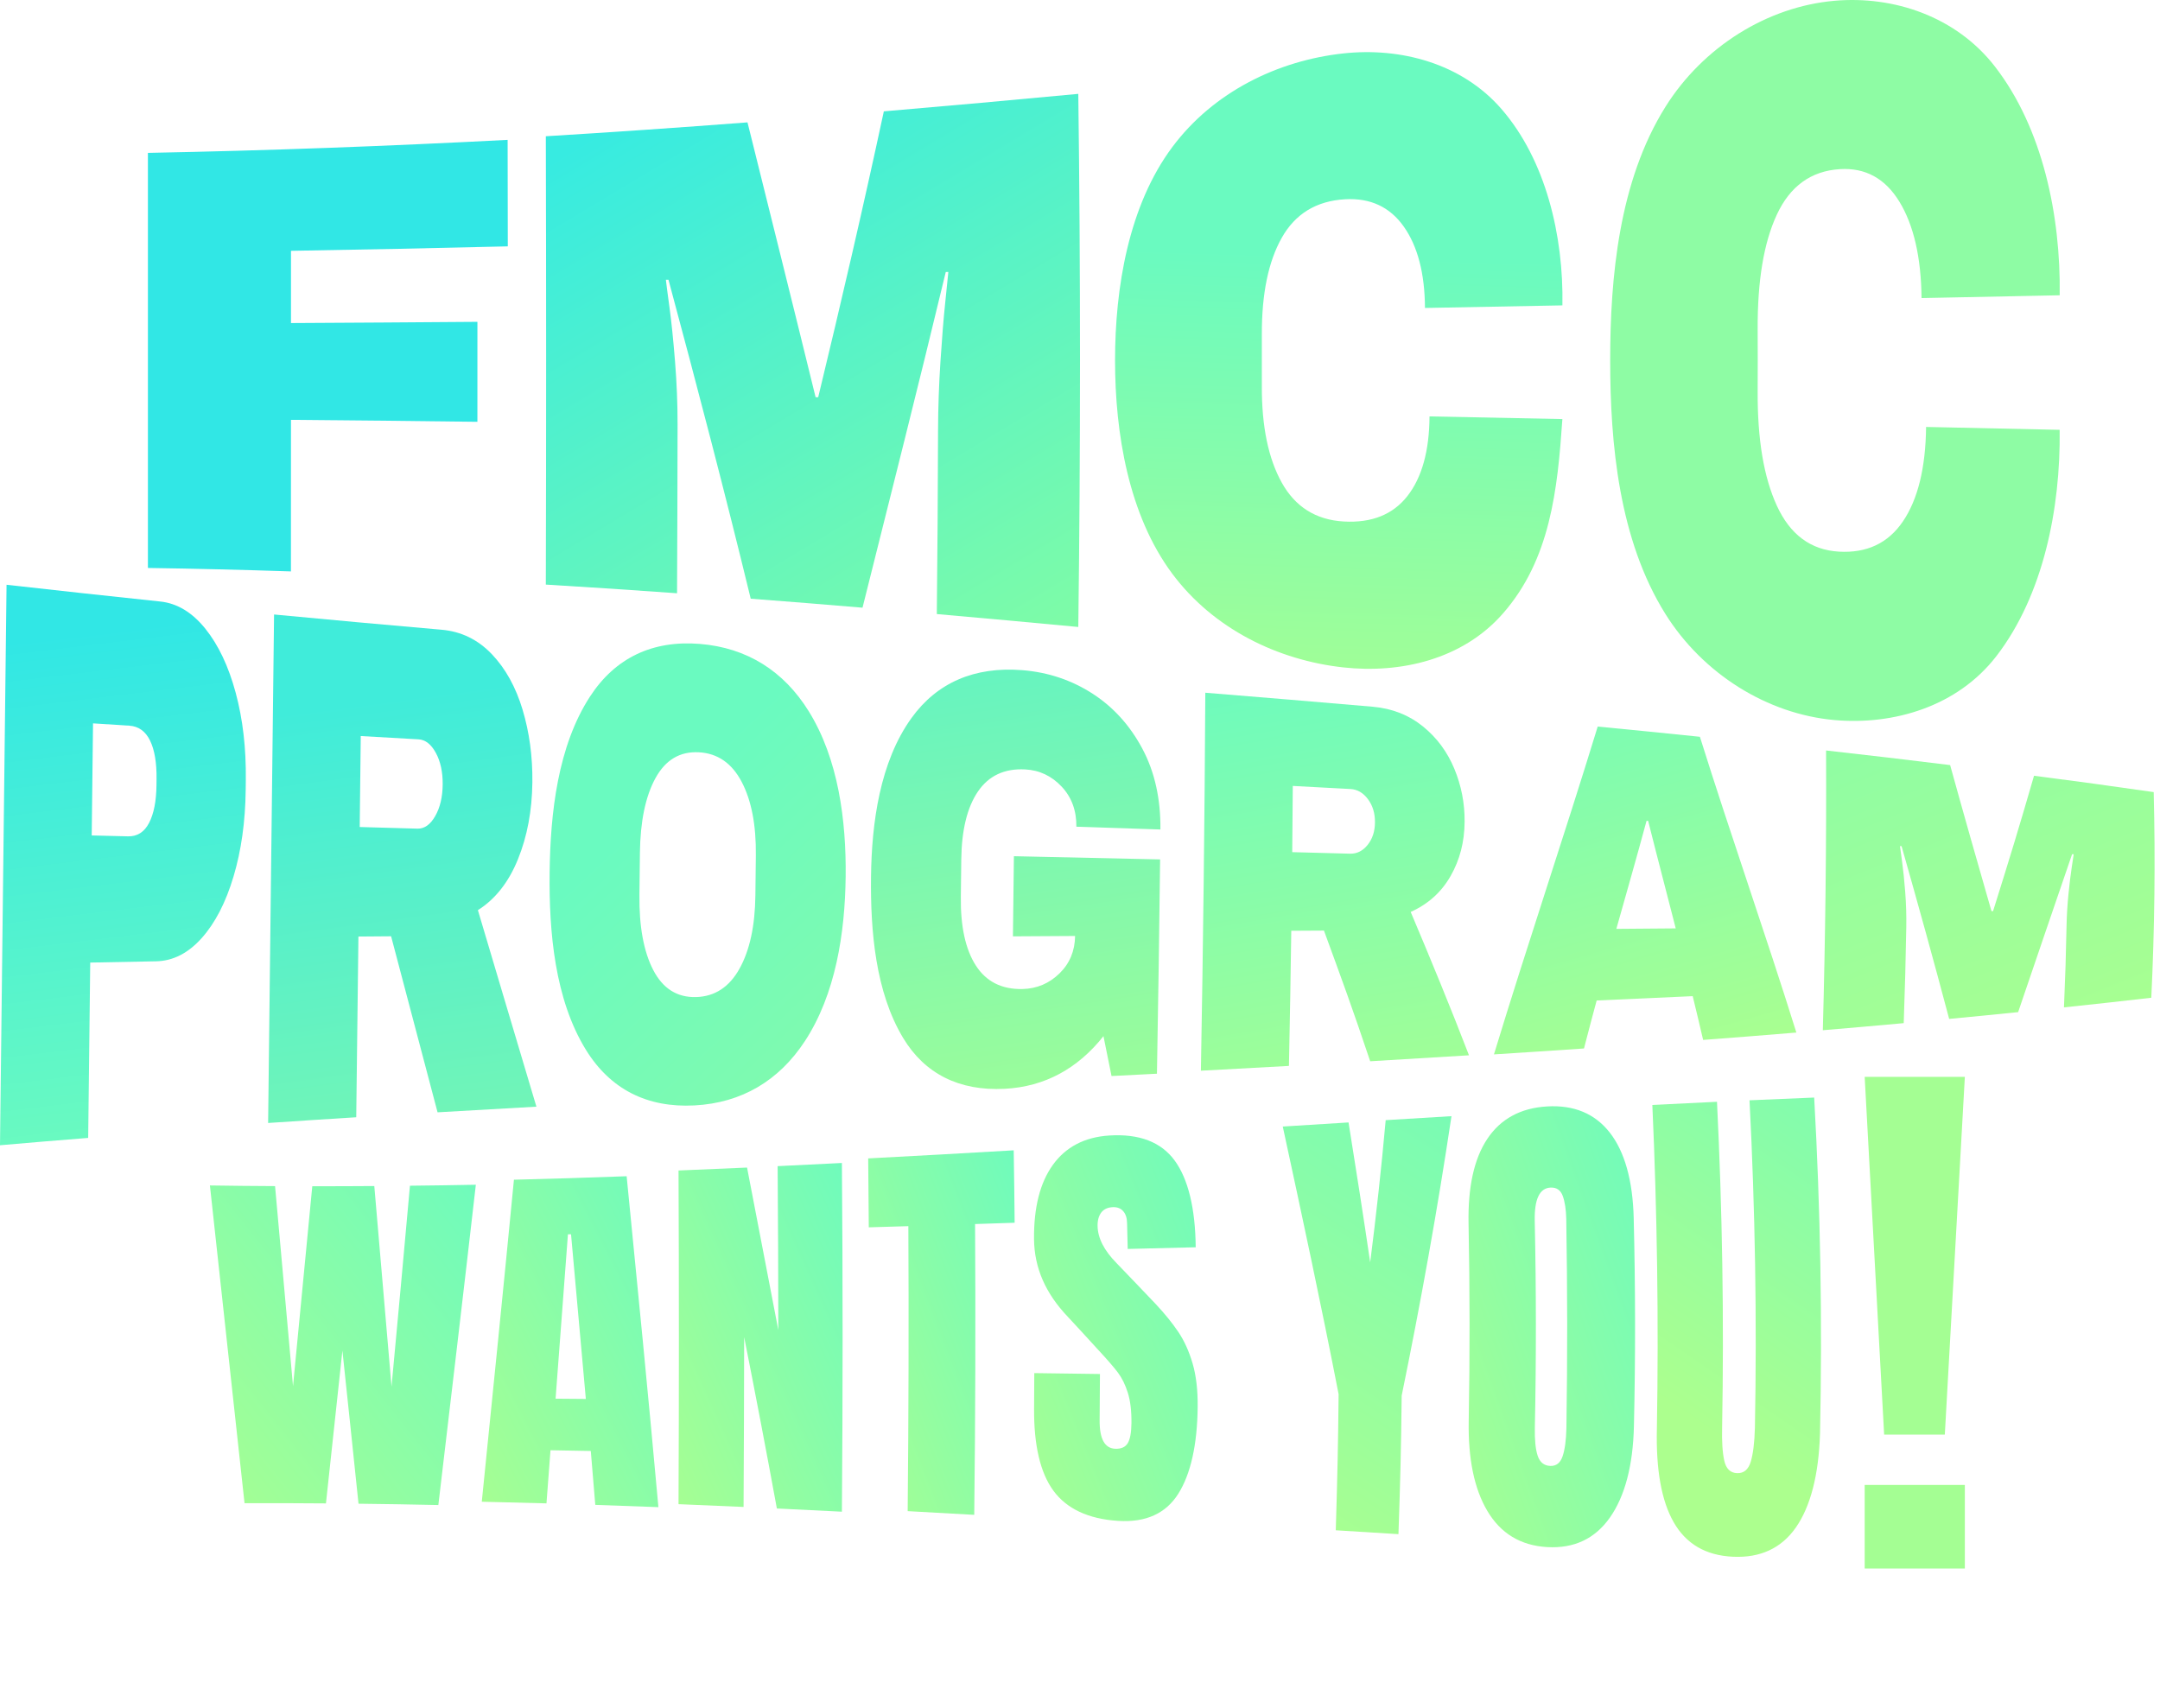
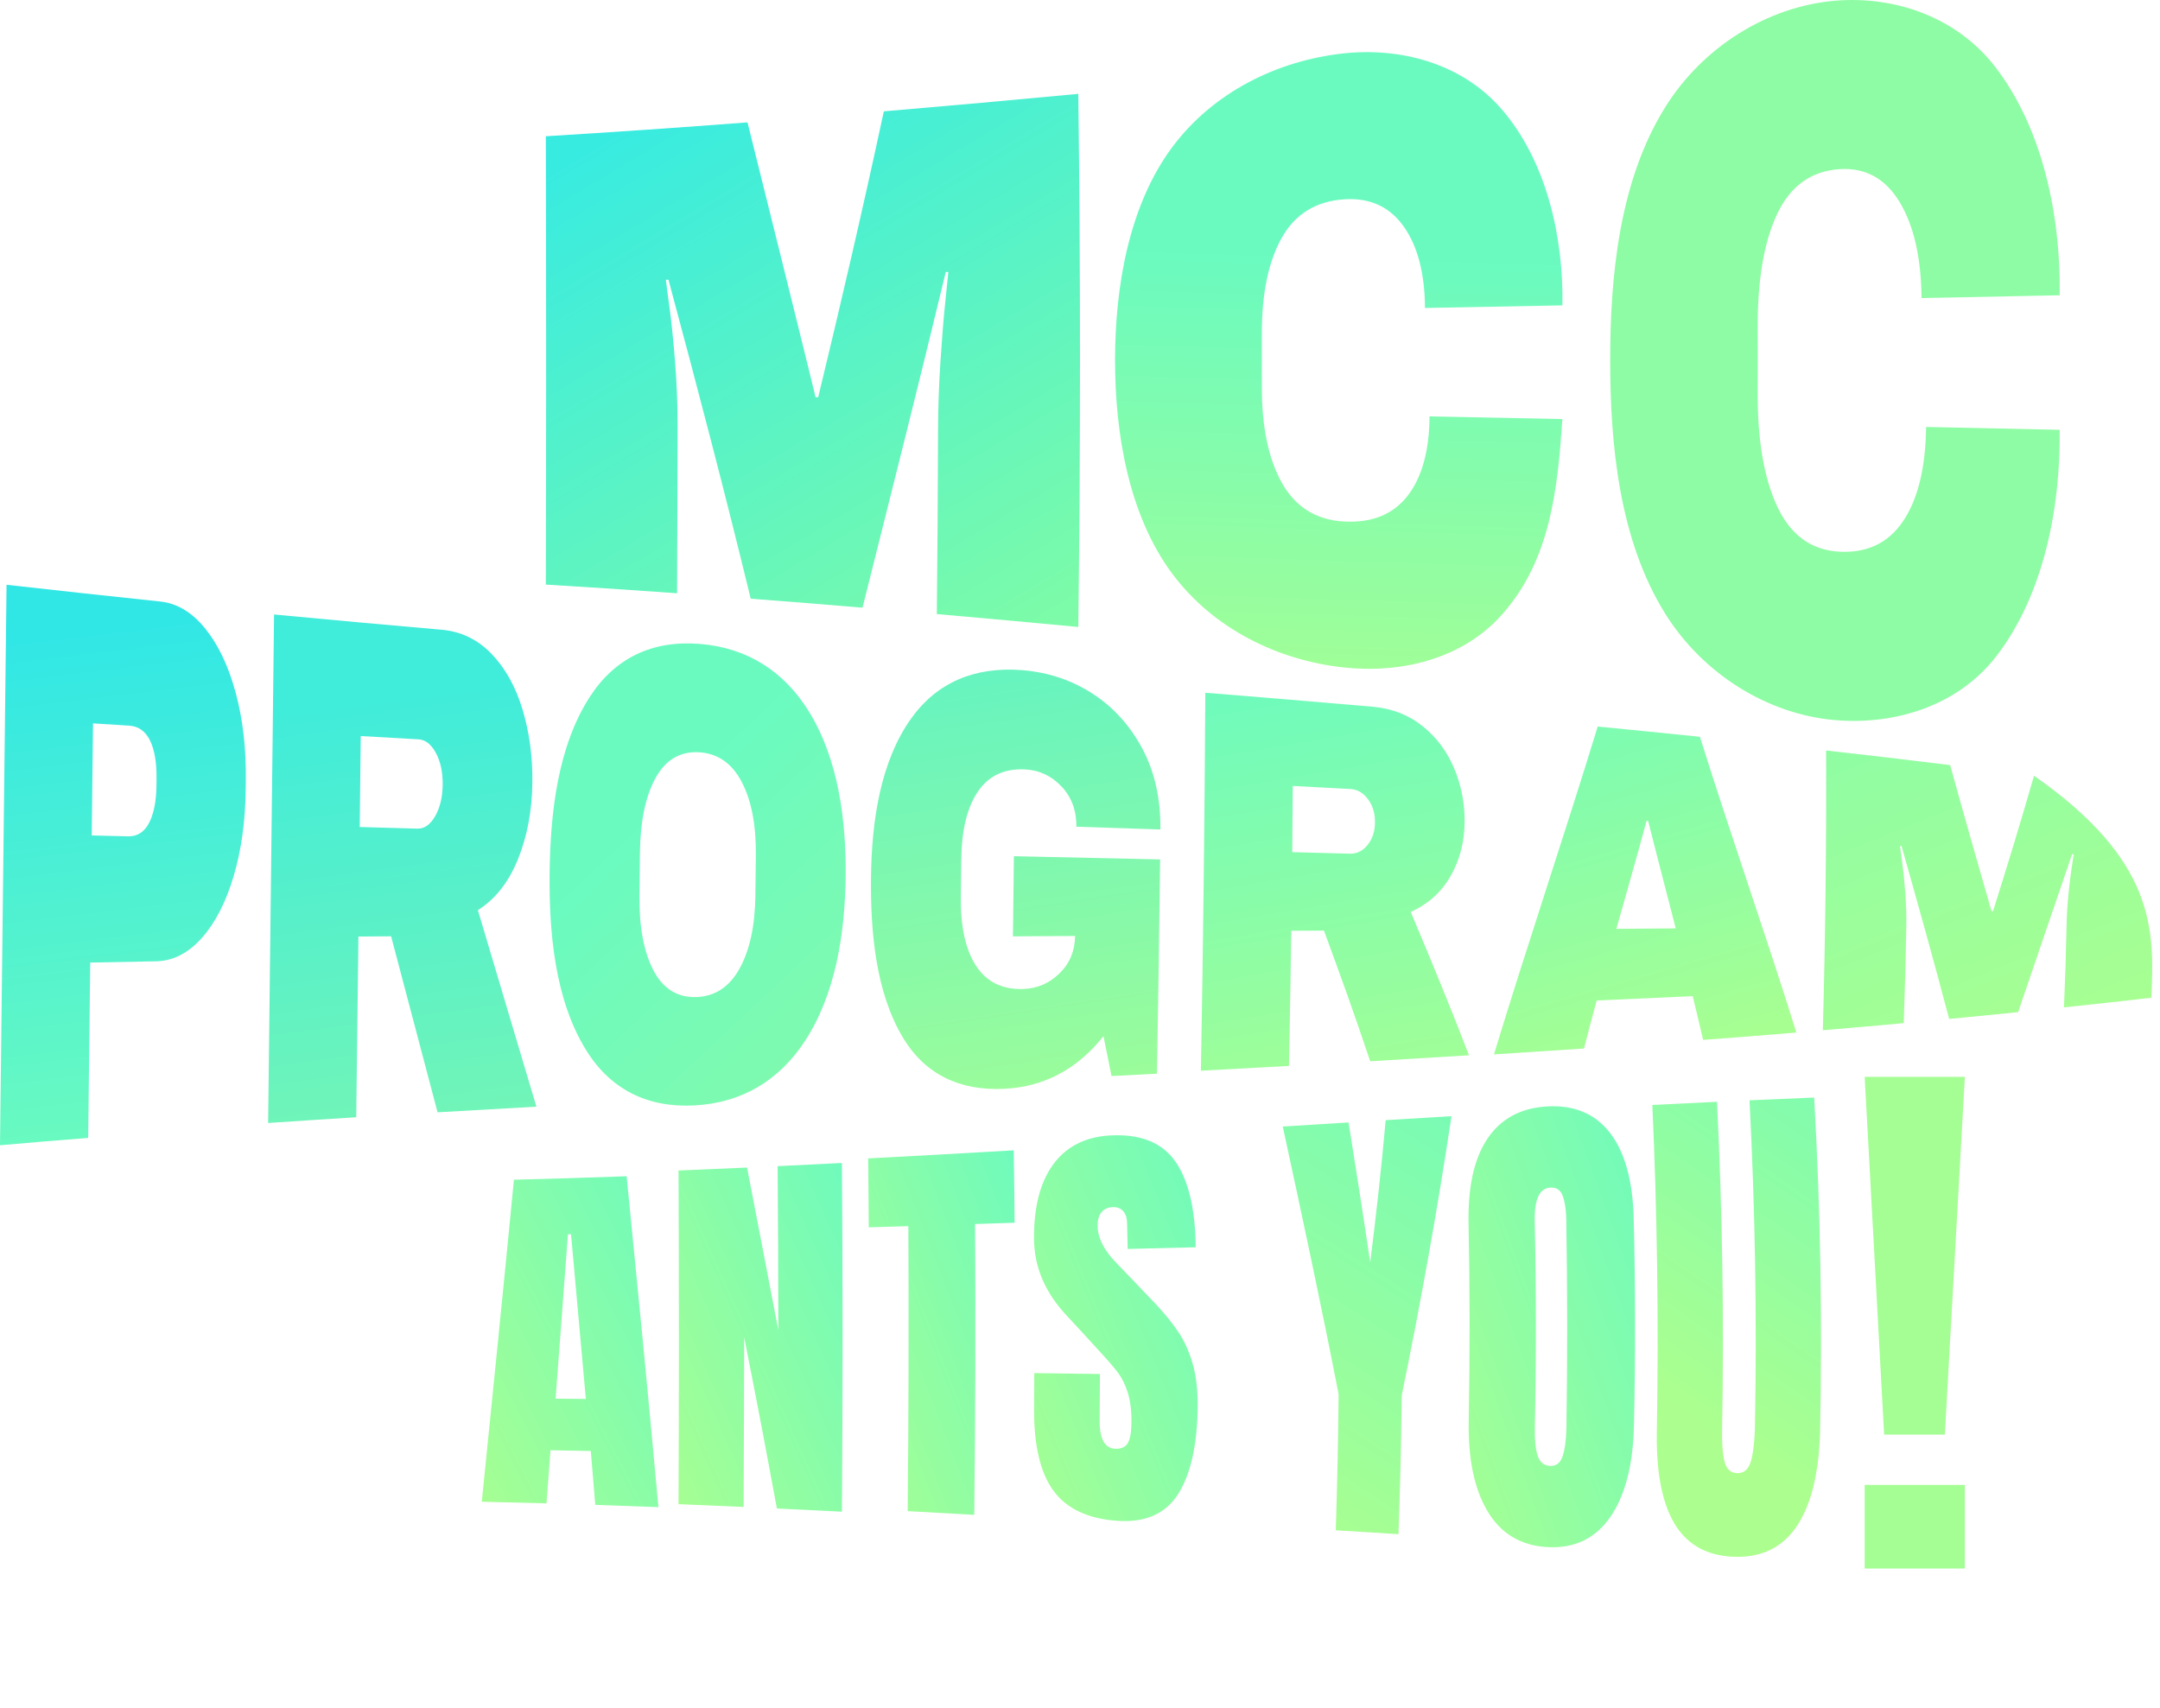
<svg xmlns="http://www.w3.org/2000/svg" width="421" height="333" viewBox="0 0 421 333" fill="none">
  <path d="M367.233 279.633L363.44 209.901H382.964L379.059 279.633H367.233ZM363.44 305.74V289.451H382.964V305.74H363.44Z" fill="#A4FE93" />
-   <path d="M47.661 293.008C45.411 272.362 43.158 251.717 40.913 231.07C45.993 231.144 48.532 231.171 53.611 231.199C54.777 244.199 55.948 257.199 57.111 270.2C58.369 257.208 59.628 244.216 60.866 231.222C65.701 231.227 68.12 231.219 72.954 231.185C74.074 244.216 75.201 257.246 76.311 270.277C77.526 257.227 78.737 244.177 79.904 231.122C85.041 231.066 87.609 231.028 92.744 230.933C90.368 251.751 87.891 272.556 85.437 293.365C79.214 293.234 76.102 293.181 69.877 293.108C68.849 283.156 67.785 273.208 66.737 263.259C65.664 273.187 64.598 283.116 63.531 293.046C57.184 292.998 54.01 292.989 47.661 293.008Z" fill="url(#paint0_linear_13_1723)" />
  <path d="M108.288 272.634C110.646 272.653 111.825 272.664 114.184 272.684C113.236 261.982 112.269 251.283 111.299 240.583C111.057 240.587 110.937 240.59 110.695 240.594C109.905 251.275 109.104 261.955 108.288 272.634ZM93.903 292.72C96.017 271.799 98.15 250.88 100.17 229.951C108.959 229.728 113.352 229.59 122.138 229.274C124.261 250.77 126.392 272.262 128.327 293.776C123.406 293.586 120.946 293.497 116.024 293.334C115.678 289.076 115.504 286.982 115.15 282.829C112.008 282.768 110.437 282.739 107.294 282.685C106.984 286.791 106.827 288.857 106.512 293.04C101.469 292.896 98.947 292.831 93.903 292.72Z" fill="url(#paint1_linear_13_1723)" />
  <path d="M132.25 293.196C132.345 271.515 132.346 249.836 132.25 228.155C137.592 227.939 140.264 227.825 145.606 227.583C147.628 238.147 149.667 248.707 151.702 259.268C151.7 248.614 151.638 237.961 151.568 227.308C156.577 227.07 159.082 226.946 164.092 226.69C164.277 249.349 164.277 272.002 164.092 294.662C159.022 294.402 156.487 294.277 151.417 294.037C149.376 282.883 147.247 271.761 145.044 260.637C145.03 271.672 144.99 282.704 144.927 293.737C139.857 293.509 137.321 293.4 132.25 293.196Z" fill="url(#paint2_linear_13_1723)" />
  <path d="M176.912 294.553C177.094 276.035 177.137 257.522 177.044 239.003C173.959 239.097 172.417 239.143 169.333 239.233C169.3 233.961 169.276 231.291 169.217 225.798C178.673 225.307 188.127 224.778 197.579 224.222C197.672 230.015 197.708 232.817 197.761 238.339C194.675 238.442 193.133 238.493 190.048 238.593C190.163 257.49 190.109 276.379 189.886 295.275C184.696 294.979 182.102 294.834 176.912 294.553Z" fill="url(#paint3_linear_13_1723)" />
  <path d="M205.306 290.556C202.741 287.047 201.502 281.669 201.551 274.547C201.57 271.766 201.578 270.388 201.59 267.649C206.709 267.718 209.269 267.752 214.389 267.823C214.37 271.381 214.358 273.176 214.325 276.809C214.292 280.43 215.298 282.317 217.367 282.394C218.526 282.437 219.339 282.077 219.802 281.313C220.265 280.55 220.508 279.246 220.527 277.414C220.551 275.011 220.314 273.036 219.819 271.474C219.325 269.913 218.691 268.621 217.914 267.581C217.138 266.54 215.743 264.924 213.728 262.763C211.492 260.302 210.371 259.087 208.125 256.671C203.775 252.1 201.583 247.123 201.539 241.473C201.492 235.38 202.701 230.564 205.193 227.086C207.682 223.609 211.356 221.636 216.233 221.333C222.063 220.97 226.303 222.607 228.943 226.201C231.582 229.794 232.978 235.535 233.052 243.12C227.75 243.254 225.099 243.319 219.799 243.448C219.753 241.44 219.727 240.432 219.674 238.401C219.664 237.425 219.414 236.652 218.928 236.094C218.443 235.536 217.77 235.27 216.913 235.303C215.905 235.341 215.152 235.687 214.656 236.333C214.158 236.983 213.916 237.847 213.928 238.927C213.953 241.312 215.184 243.724 217.624 246.208C220.673 249.387 222.202 250.963 225.244 254.172C227.019 256.067 228.488 257.879 229.649 259.602C230.81 261.324 231.74 263.367 232.436 265.734C233.133 268.102 233.466 270.92 233.434 274.221C233.364 281.576 232.085 287.305 229.667 291.152C227.249 295.002 223.345 296.791 217.966 296.455C212.085 296.089 207.871 294.065 205.306 290.556Z" fill="url(#paint4_linear_13_1723)" />
  <path d="M260.352 298.286C260.687 287.214 260.797 282.04 260.906 271.765C257.514 254.32 253.774 236.958 250.02 219.588C255.148 219.267 257.712 219.106 262.841 218.788C264.297 227.87 265.72 236.96 267.061 246.06C268.237 236.847 269.248 227.592 270.082 218.342C275.21 218.027 277.774 217.87 282.903 217.565C280.17 235.835 276.904 253.935 273.199 272.034C273.078 282.547 272.953 287.836 272.57 299.04C267.683 298.742 265.239 298.59 260.352 298.286Z" fill="url(#paint5_linear_13_1723)" />
  <path d="M304.564 283.855C305.004 282.553 305.254 280.713 305.304 278.351C305.518 264.757 305.507 251.192 305.276 237.598C305.235 235.759 305.007 234.265 304.595 233.124C304.185 231.985 303.395 231.437 302.235 231.485C300.061 231.574 299.042 233.761 299.132 237.994C299.42 251.415 299.431 264.838 299.152 278.259C299.104 280.666 299.286 282.506 299.708 283.767C300.13 285.031 300.946 285.691 302.158 285.741C303.32 285.789 304.123 285.16 304.564 283.855ZM289.9 294.526C287.325 290.183 286.136 284.322 286.263 276.994C286.495 264.167 286.48 251.338 286.232 238.513C286.097 231.423 287.288 225.897 289.875 222.008C292.461 218.12 296.345 215.963 301.575 215.666C306.802 215.368 310.871 217.077 313.757 220.765C316.642 224.453 318.241 230.058 318.423 237.477C318.757 250.965 318.775 264.46 318.465 277.948C318.292 285.693 316.686 291.678 313.784 295.804C310.883 299.931 306.802 301.86 301.575 301.563C296.345 301.267 292.473 298.87 289.9 294.526Z" fill="url(#paint6_linear_13_1723)" />
  <path d="M326.207 296.706C323.803 292.488 322.752 286.405 322.939 278.481C323.302 257.413 322.997 236.432 322.055 215.379C327.095 215.122 329.615 214.999 334.655 214.762C335.695 235.907 336.036 256.967 335.655 278.132C335.584 280.926 335.719 283.115 336.07 284.699C336.422 286.283 337.25 287.102 338.567 287.149C339.881 287.197 340.771 286.456 341.232 284.925C341.691 283.395 341.969 281.187 342.045 278.308C342.445 256.984 342.09 235.773 340.994 214.471C346.035 214.246 348.556 214.139 353.598 213.938C354.823 235.779 355.201 257.507 354.735 279.374C354.488 287.559 352.86 293.687 350.032 297.736C347.203 301.784 343.106 303.689 337.776 303.443C332.445 303.197 328.611 300.925 326.207 296.706Z" fill="url(#paint7_linear_13_1723)" />
  <path d="M17.876 162.846C20.704 162.916 22.117 162.951 24.944 163.021C26.756 163.065 28.126 162.189 29.054 160.405C29.98 158.621 30.462 156.182 30.498 153.069C30.503 152.586 30.506 152.345 30.512 151.864C30.549 148.651 30.125 146.156 29.241 144.345C28.357 142.536 27.007 141.566 25.196 141.451C22.37 141.272 20.957 141.183 18.131 141C18.029 149.737 17.978 154.105 17.876 162.846ZM40.02 122.544C42.571 125.713 44.545 129.879 45.935 135.023C47.324 140.17 47.982 145.804 47.91 152.037C47.903 152.797 47.898 153.177 47.889 153.937C47.817 160.171 47.027 165.785 45.518 170.846C44.008 175.909 41.941 179.91 39.318 182.848C36.692 185.789 33.722 187.318 30.407 187.379C25.279 187.475 22.715 187.523 17.586 187.625C17.454 199.018 17.32 210.41 17.187 221.803C10.313 222.352 6.875 222.638 0 223.234C0.425 186.818 0.851 150.401 1.276 113.985C11.257 115.109 21.238 116.196 31.225 117.247C34.534 117.589 37.468 119.376 40.02 122.544Z" fill="url(#paint8_linear_13_1723)" />
  <path d="M84.954 146.761C84.041 145.074 82.914 144.187 81.567 144.112C77.066 143.858 74.814 143.731 70.313 143.472C70.232 150.576 70.192 154.113 70.11 161.204C74.613 161.331 76.865 161.394 81.368 161.519C82.715 161.556 83.863 160.746 84.814 159.095C85.765 157.444 86.253 155.394 86.282 152.951C86.31 150.508 85.867 148.447 84.954 146.761ZM100.952 167.489C99.14 171.958 96.536 175.267 93.145 177.41C96.921 190.188 100.759 202.942 104.551 215.714C96.845 216.141 92.991 216.36 85.284 216.815C82.269 205.376 79.232 193.945 76.229 182.502C73.681 182.522 72.407 182.532 69.859 182.553C69.719 194.295 69.579 206.037 69.434 217.778C62.565 218.209 59.13 218.43 52.259 218.893C52.658 185.855 53.044 152.817 53.417 119.778C64.299 120.814 75.184 121.8 86.072 122.749C89.9 123.081 93.155 124.682 95.843 127.494C98.531 130.306 100.538 133.932 101.861 138.349C103.184 142.768 103.819 147.466 103.762 152.487C103.699 158.037 102.764 163.022 100.952 167.489Z" fill="url(#paint9_linear_13_1723)" />
  <path d="M127.76 151.669C125.806 155.225 124.794 160.115 124.723 166.282C124.686 169.526 124.667 171.146 124.628 174.391C124.555 180.559 125.453 185.476 127.323 189.083C129.192 192.69 131.965 194.44 135.642 194.35C139.317 194.26 142.151 192.389 144.139 188.809C146.126 185.231 147.158 180.495 147.229 174.555C147.266 171.43 147.285 169.871 147.32 166.747C147.388 160.809 146.467 156.045 144.564 152.411C142.661 148.779 139.871 146.827 136.2 146.635C132.526 146.443 129.713 148.115 127.76 151.669ZM157.628 138.637C163.398 147.934 164.953 159.908 164.825 170.895C164.697 181.881 162.862 193.808 156.877 202.942C151.836 210.633 144.571 214.984 135.356 215.471C126.139 215.959 118.945 212.331 114.195 204.626C108.132 194.787 106.991 181.667 107.126 170.092C107.262 158.516 108.709 145.432 115 135.766C119.927 128.197 127.205 124.769 136.407 125.513C145.607 126.256 152.771 130.81 157.628 138.637Z" fill="url(#paint10_linear_13_1723)" />
  <path d="M213.028 135.259C217.096 137.904 220.321 141.526 222.696 146.014C225.069 150.501 226.232 155.726 226.174 161.684C219.622 161.467 216.346 161.36 209.794 161.144C209.825 158.002 208.864 155.39 206.917 153.321C204.969 151.25 202.598 150.119 199.804 149.976C195.769 149.769 192.702 151.206 190.603 154.291C188.501 157.378 187.423 161.825 187.359 167.576C187.326 170.483 187.309 171.933 187.274 174.84C187.204 180.594 188.179 185.069 190.206 188.211C192.233 191.354 195.264 192.875 199.304 192.781C202.099 192.716 204.496 191.691 206.491 189.748C208.485 187.806 209.504 185.37 209.544 182.443C204.697 182.473 202.274 182.487 197.428 182.516C197.512 176.238 197.55 173.138 197.618 166.892C207.117 167.1 216.615 167.31 226.114 167.519C225.963 181.443 225.74 195.366 225.497 209.289C221.957 209.473 220.187 209.563 216.646 209.743C216.02 206.596 215.705 205.045 215.073 201.969C210.105 208.245 203.682 211.829 195.815 212.233C186.963 212.687 180.239 209.318 176.029 202.324C170.629 193.353 169.649 181.452 169.767 170.964C169.886 160.388 171.503 148.505 177.651 139.966C182.629 133.05 189.948 129.892 199.251 130.63C204.367 131.037 208.959 132.615 213.028 135.259Z" fill="url(#paint11_linear_13_1723)" />
  <path d="M266.628 155.781C265.704 154.538 264.57 153.869 263.225 153.797C258.725 153.554 256.474 153.433 251.974 153.195C251.937 158.449 251.916 161.007 251.865 166.102C256.369 166.22 258.62 166.28 263.123 166.4C264.469 166.436 265.614 165.866 266.557 164.691C267.5 163.519 267.979 162.061 267.993 160.295C268.007 158.528 267.552 157.024 266.628 155.781ZM282.73 170.762C280.934 173.907 278.339 176.237 274.954 177.757C278.866 187.003 282.702 196.31 286.317 205.699C278.615 206.18 274.764 206.411 267.061 206.864C263.502 196.26 261.695 191.352 258.048 181.392C255.5 181.406 254.226 181.413 251.679 181.427C251.535 191.54 251.447 196.651 251.223 207.77C244.359 208.153 240.928 208.338 234.064 208.703C234.505 184.145 234.792 159.59 234.925 135.028C245.805 135.909 256.682 136.816 267.558 137.758C271.382 138.09 274.649 139.412 277.359 141.61C280.067 143.808 282.105 146.576 283.463 149.855C284.821 153.136 285.49 156.553 285.465 160.154C285.437 164.133 284.525 167.619 282.73 170.762Z" fill="url(#paint12_linear_13_1723)" />
  <path d="M315.038 181.055C319.669 181.019 321.984 181.001 326.614 180.962C324.511 172.713 323.431 168.739 321.237 160.009C321.112 160.002 321.05 159.999 320.926 159.994C318.618 168.507 317.443 172.498 315.038 181.055ZM331.952 202.702C331.149 199.248 330.743 197.547 329.922 194.173C322.434 194.526 318.689 194.694 311.202 195.016C310.222 198.658 309.728 200.518 308.732 204.37C301.713 204.849 298.202 205.078 291.183 205.523C297.691 184.132 304.861 163.001 311.405 141.625C319.373 142.396 323.356 142.793 331.323 143.616C337.37 162.921 344.093 181.957 350.126 201.267C342.855 201.866 339.221 202.152 331.952 202.702Z" fill="url(#paint13_linear_13_1723)" />
-   <path d="M402.283 196.361C402.559 189.864 402.66 186.619 402.789 180.309C402.83 178.359 402.952 176.358 403.158 174.308C403.363 172.26 403.569 170.544 403.782 169.159C403.995 167.773 404.125 166.896 404.178 166.515C404.053 166.508 403.991 166.505 403.867 166.498C400.357 176.761 396.829 187.013 393.348 197.287C387.971 197.833 385.282 198.096 379.905 198.607C376.922 187.34 373.817 176.141 370.63 164.94C370.507 164.934 370.445 164.931 370.32 164.926C370.37 165.376 370.509 166.393 370.733 167.978C370.957 169.566 371.161 171.534 371.341 173.879C371.52 176.225 371.589 178.505 371.548 180.734C371.415 187.943 371.316 191.733 371.05 199.432C364.742 200.007 361.588 200.283 355.281 200.815C355.781 182.632 355.993 164.477 355.918 146.285C365.589 147.375 370.425 147.942 380.096 149.132C382.721 158.64 385.425 168.125 388.152 177.599C388.277 177.599 388.339 177.598 388.463 177.598C391.837 166.833 393.439 161.612 396.447 151.207C405.777 152.427 410.442 153.063 419.772 154.398C420.107 167.76 419.95 181.136 419.303 194.484C412.495 195.266 409.091 195.64 402.283 196.361Z" fill="url(#paint14_linear_13_1723)" />
-   <path d="M28.829 29.799C52.219 29.353 75.574 28.483 98.94 27.264C98.961 35.671 98.969 39.802 98.973 48.02C84.887 48.364 70.801 48.656 56.713 48.89C56.712 54.521 56.712 57.333 56.714 62.97C68.827 62.908 80.94 62.828 93.052 62.732C93.057 70.529 93.057 74.411 93.049 82.219C80.937 82.064 68.825 81.936 56.712 81.837C56.714 91.685 56.714 101.533 56.706 111.381C47.418 111.07 38.121 110.843 28.829 110.708C28.829 83.738 28.829 56.768 28.829 29.799Z" fill="#31E7E5" />
+   <path d="M402.283 196.361C402.559 189.864 402.66 186.619 402.789 180.309C402.83 178.359 402.952 176.358 403.158 174.308C403.363 172.26 403.569 170.544 403.782 169.159C403.995 167.773 404.125 166.896 404.178 166.515C404.053 166.508 403.991 166.505 403.867 166.498C400.357 176.761 396.829 187.013 393.348 197.287C387.971 197.833 385.282 198.096 379.905 198.607C376.922 187.34 373.817 176.141 370.63 164.94C370.507 164.934 370.445 164.931 370.32 164.926C370.37 165.376 370.509 166.393 370.733 167.978C370.957 169.566 371.161 171.534 371.341 173.879C371.52 176.225 371.589 178.505 371.548 180.734C371.415 187.943 371.316 191.733 371.05 199.432C364.742 200.007 361.588 200.283 355.281 200.815C355.781 182.632 355.993 164.477 355.918 146.285C365.589 147.375 370.425 147.942 380.096 149.132C382.721 158.64 385.425 168.125 388.152 177.599C388.277 177.599 388.339 177.598 388.463 177.598C391.837 166.833 393.439 161.612 396.447 151.207C420.107 167.76 419.95 181.136 419.303 194.484C412.495 195.266 409.091 195.64 402.283 196.361Z" fill="url(#paint14_linear_13_1723)" />
  <path d="M182.593 119.694C182.722 107.717 182.8 95.74 182.834 83.763C182.85 79.435 183.005 75.01 183.301 70.464C183.596 65.92 183.905 62.089 184.232 58.974C184.558 55.861 184.759 53.866 184.841 53.008C184.638 53.014 184.537 53.017 184.336 53.022C179.085 74.877 173.57 96.655 168.11 118.451C159.395 117.721 155.036 117.369 146.321 116.701C141.268 95.885 135.847 75.192 130.289 54.522C130.088 54.526 129.987 54.529 129.785 54.534C129.869 55.312 130.106 57.114 130.489 59.926C130.871 62.739 131.232 66.247 131.568 70.448C131.905 74.652 132.07 78.754 132.063 82.756C132.052 93.717 132.01 104.678 131.962 115.639C121.733 114.909 116.618 114.569 106.386 113.95C106.464 84.818 106.464 55.688 106.386 26.557C119.494 25.763 132.596 24.855 145.692 23.854C150.124 41.709 154.593 59.555 158.967 77.427C159.169 77.43 159.271 77.431 159.472 77.433C163.953 58.906 168.259 40.354 172.266 21.705C184.905 20.63 197.538 19.488 210.168 18.296C210.613 52.938 210.613 87.569 210.168 122.211C200.979 121.341 191.786 120.5 182.593 119.694Z" fill="url(#paint15_linear_13_1723)" />
  <path d="M292.624 21.221C301.298 31.196 304.776 45.983 304.525 59.525C295.596 59.695 286.667 59.863 277.737 60.028C277.703 53.311 276.311 47.988 273.603 44.161C270.895 40.334 267.088 38.569 262.198 38.839C256.547 39.149 252.43 41.709 249.815 46.366C247.2 51.023 245.922 57.267 245.941 65.187C245.949 69.242 245.949 71.264 245.941 75.319C245.922 83.136 247.202 89.35 249.816 94.059C252.431 98.77 256.462 101.354 261.945 101.655C267.34 101.951 271.461 100.313 274.295 96.716C277.126 93.123 278.586 87.898 278.623 81.167C288.976 81.371 294.155 81.475 304.521 81.686C303.568 95.515 302.174 109.027 292.933 119.584C285.055 128.585 272.926 131.321 261.774 130.088C249.102 128.686 236.528 122.629 228.483 111.828C219.966 100.396 217.331 84.422 217.331 70.253C217.331 56.084 219.967 40.11 228.483 28.677C236.528 17.878 249.09 11.809 261.774 10.418C272.925 9.195 284.87 12.305 292.624 21.221Z" fill="url(#paint16_linear_13_1723)" />
  <path d="M388.822 12.965C398.145 24.991 401.664 42.062 401.451 57.557C392.475 57.738 383.499 57.92 374.523 58.101C374.445 50.131 372.975 43.834 370.198 39.299C367.42 34.765 363.56 32.675 358.651 32.967C352.977 33.305 348.888 36.304 346.319 41.835C343.751 47.366 342.539 54.78 342.581 64.215C342.602 69.046 342.602 71.46 342.581 76.291C342.539 85.603 343.755 92.982 346.321 98.575C348.889 104.171 352.892 107.197 358.396 107.526C363.813 107.848 367.987 105.908 370.888 101.644C373.788 97.379 375.325 91.205 375.408 83.222C385.813 83.446 391.02 83.558 401.443 83.782C401.637 99.059 398.271 116.002 389.124 127.876C381.541 137.72 369.082 141.391 357.524 140.353C344.473 139.182 331.924 131.386 324.591 119.662C315.539 105.187 313.838 86.45 313.838 70.253C313.838 54.057 315.54 35.32 324.591 20.846C331.924 9.122 344.457 1.312 357.524 0.154C369.088 -0.871 381.257 3.207 388.822 12.965Z" fill="#8EFCA4" />
  <defs>
    <linearGradient id="paint0_linear_13_1723" x1="43.072" y1="310.025" x2="118.25" y2="250.45" gradientUnits="userSpaceOnUse">
      <stop stop-color="#ACFF8E" />
      <stop offset="1" stop-color="#6AFAC0" />
    </linearGradient>
    <linearGradient id="paint1_linear_13_1723" x1="95.512" y1="311.128" x2="160.026" y2="278.024" gradientUnits="userSpaceOnUse">
      <stop stop-color="#ACFF8E" />
      <stop offset="1" stop-color="#6AFAC0" />
    </linearGradient>
    <linearGradient id="paint2_linear_13_1723" x1="133.744" y1="312.946" x2="196.599" y2="284.513" gradientUnits="userSpaceOnUse">
      <stop stop-color="#ACFF8E" />
      <stop offset="1" stop-color="#6AFAC0" />
    </linearGradient>
    <linearGradient id="paint3_linear_13_1723" x1="170.551" y1="314.389" x2="229.357" y2="291.676" gradientUnits="userSpaceOnUse">
      <stop stop-color="#ACFF8E" />
      <stop offset="1" stop-color="#6AFAC0" />
    </linearGradient>
    <linearGradient id="paint4_linear_13_1723" x1="203.029" y1="316.727" x2="267.783" y2="290.322" gradientUnits="userSpaceOnUse">
      <stop stop-color="#ACFF8E" />
      <stop offset="1" stop-color="#6AFAC0" />
    </linearGradient>
    <linearGradient id="paint5_linear_13_1723" x1="291.681" y1="329" x2="354.711" y2="231.404" gradientUnits="userSpaceOnUse">
      <stop stop-color="#ACFF8E" />
      <stop offset="1" stop-color="#6AFAC0" />
    </linearGradient>
    <linearGradient id="paint6_linear_13_1723" x1="287.739" y1="324.717" x2="355.647" y2="300.059" gradientUnits="userSpaceOnUse">
      <stop stop-color="#ACFF8E" />
      <stop offset="1" stop-color="#6AFAC0" />
    </linearGradient>
    <linearGradient id="paint7_linear_13_1723" x1="361.9" y1="299.046" x2="419.667" y2="215.112" gradientUnits="userSpaceOnUse">
      <stop stop-color="#ACFF8E" />
      <stop offset="1" stop-color="#6AFAC0" />
    </linearGradient>
    <linearGradient id="paint8_linear_13_1723" x1="-40.266" y1="130.127" x2="-28.424" y2="228.017" gradientUnits="userSpaceOnUse">
      <stop stop-color="#31E7E5" />
      <stop offset="1" stop-color="#6AFAC0" />
    </linearGradient>
    <linearGradient id="paint9_linear_13_1723" x1="225.5" y1="299" x2="201.171" y2="119.143" gradientUnits="userSpaceOnUse">
      <stop stop-color="#ACFF8E" />
      <stop offset="1" stop-color="#40ECDA" />
    </linearGradient>
    <linearGradient id="paint10_linear_13_1723" x1="256.5" y1="216" x2="166.465" y2="120.155" gradientUnits="userSpaceOnUse">
      <stop offset="0.279" stop-color="#8DFAA4" />
      <stop offset="1" stop-color="#6AFAC0" />
    </linearGradient>
    <linearGradient id="paint11_linear_13_1723" x1="260" y1="231.5" x2="235.182" y2="67.534" gradientUnits="userSpaceOnUse">
      <stop stop-color="#ACFF8E" />
      <stop offset="0.973" stop-color="#46EED7" />
    </linearGradient>
    <linearGradient id="paint12_linear_13_1723" x1="279.896" y1="226.863" x2="262.07" y2="123.05" gradientUnits="userSpaceOnUse">
      <stop stop-color="#ACFF8E" />
      <stop offset="1" stop-color="#6AFAC0" />
    </linearGradient>
    <linearGradient id="paint13_linear_13_1723" x1="344.223" y1="208.203" x2="313.009" y2="99.825" gradientUnits="userSpaceOnUse">
      <stop stop-color="#ACFF8E" />
      <stop offset="0.911" stop-color="#6AFAC0" />
    </linearGradient>
    <linearGradient id="paint14_linear_13_1723" x1="400.202" y1="217.533" x2="327.211" y2="38.447" gradientUnits="userSpaceOnUse">
      <stop stop-color="#ACFF8E" />
      <stop offset="1" stop-color="#6AFAC0" />
    </linearGradient>
    <linearGradient id="paint15_linear_13_1723" x1="142.894" y1="9.821" x2="223.728" y2="144.488" gradientUnits="userSpaceOnUse">
      <stop stop-color="#37EBE1" />
      <stop offset="1" stop-color="#8DFF9B" />
    </linearGradient>
    <linearGradient id="paint16_linear_13_1723" x1="304.448" y1="150.751" x2="309.204" y2="2.676" gradientUnits="userSpaceOnUse">
      <stop stop-color="#ACFF8E" />
      <stop offset="0.673" stop-color="#6AFAC0" />
    </linearGradient>
  </defs>
</svg>